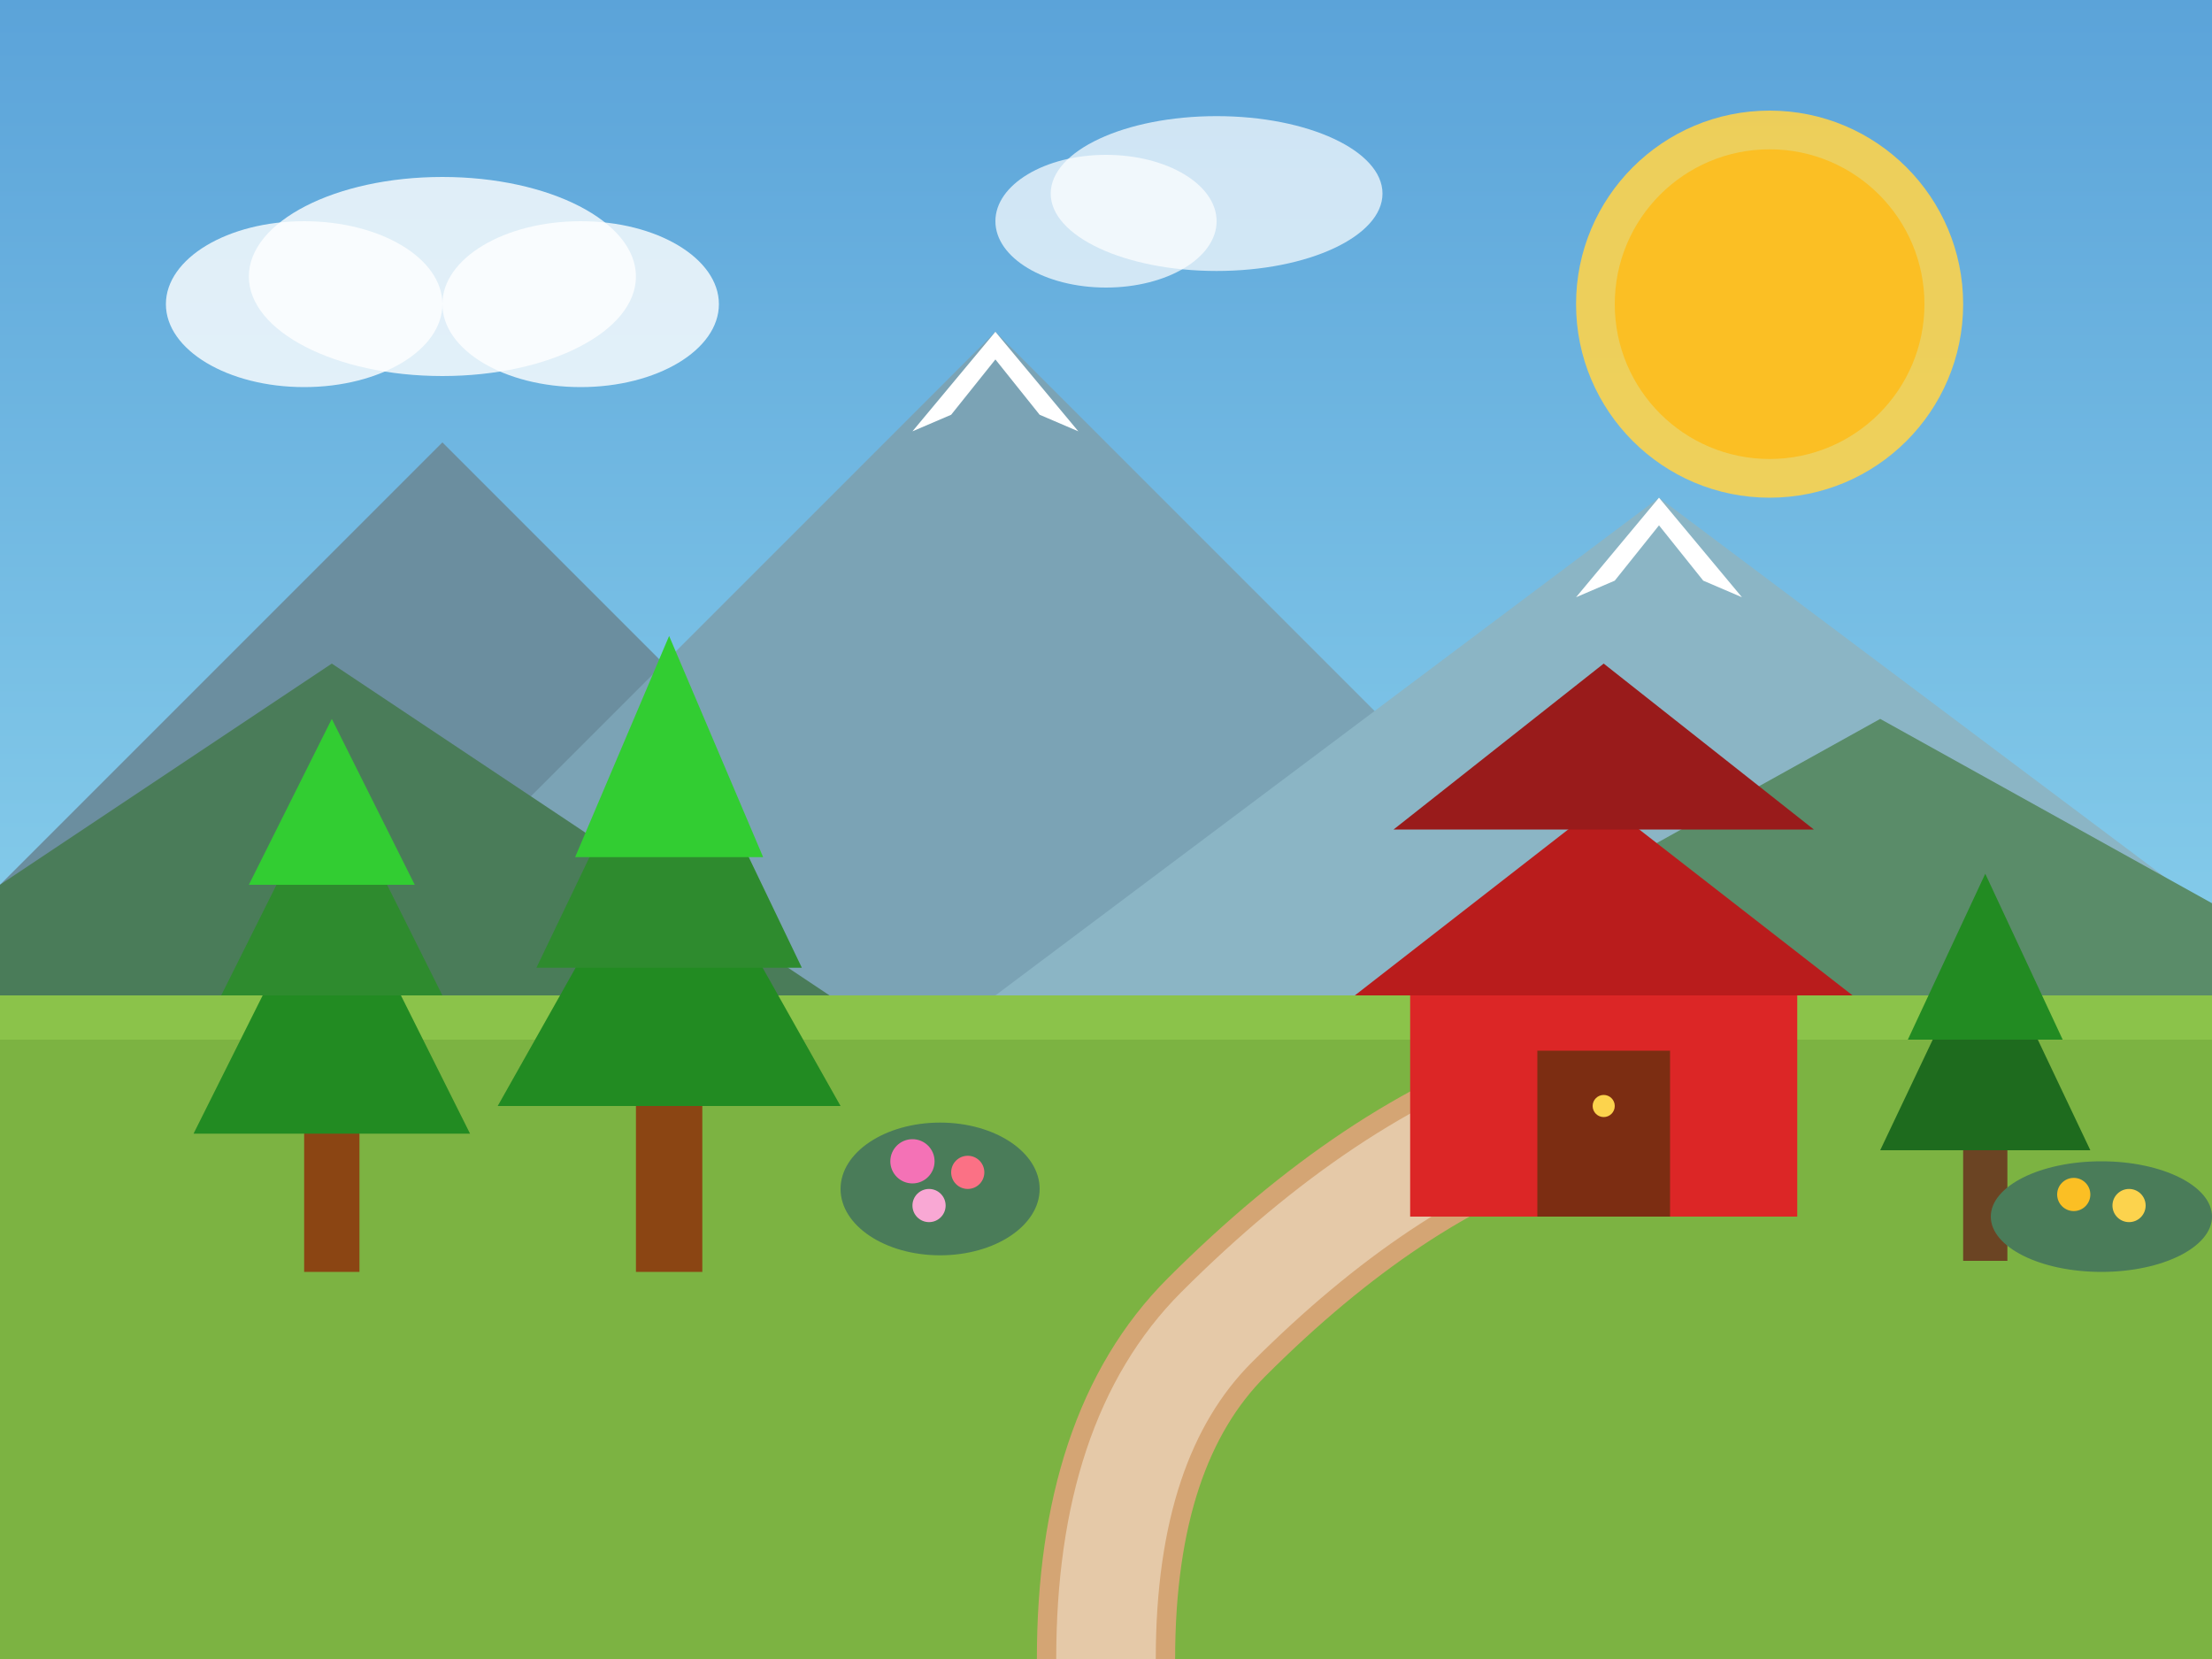
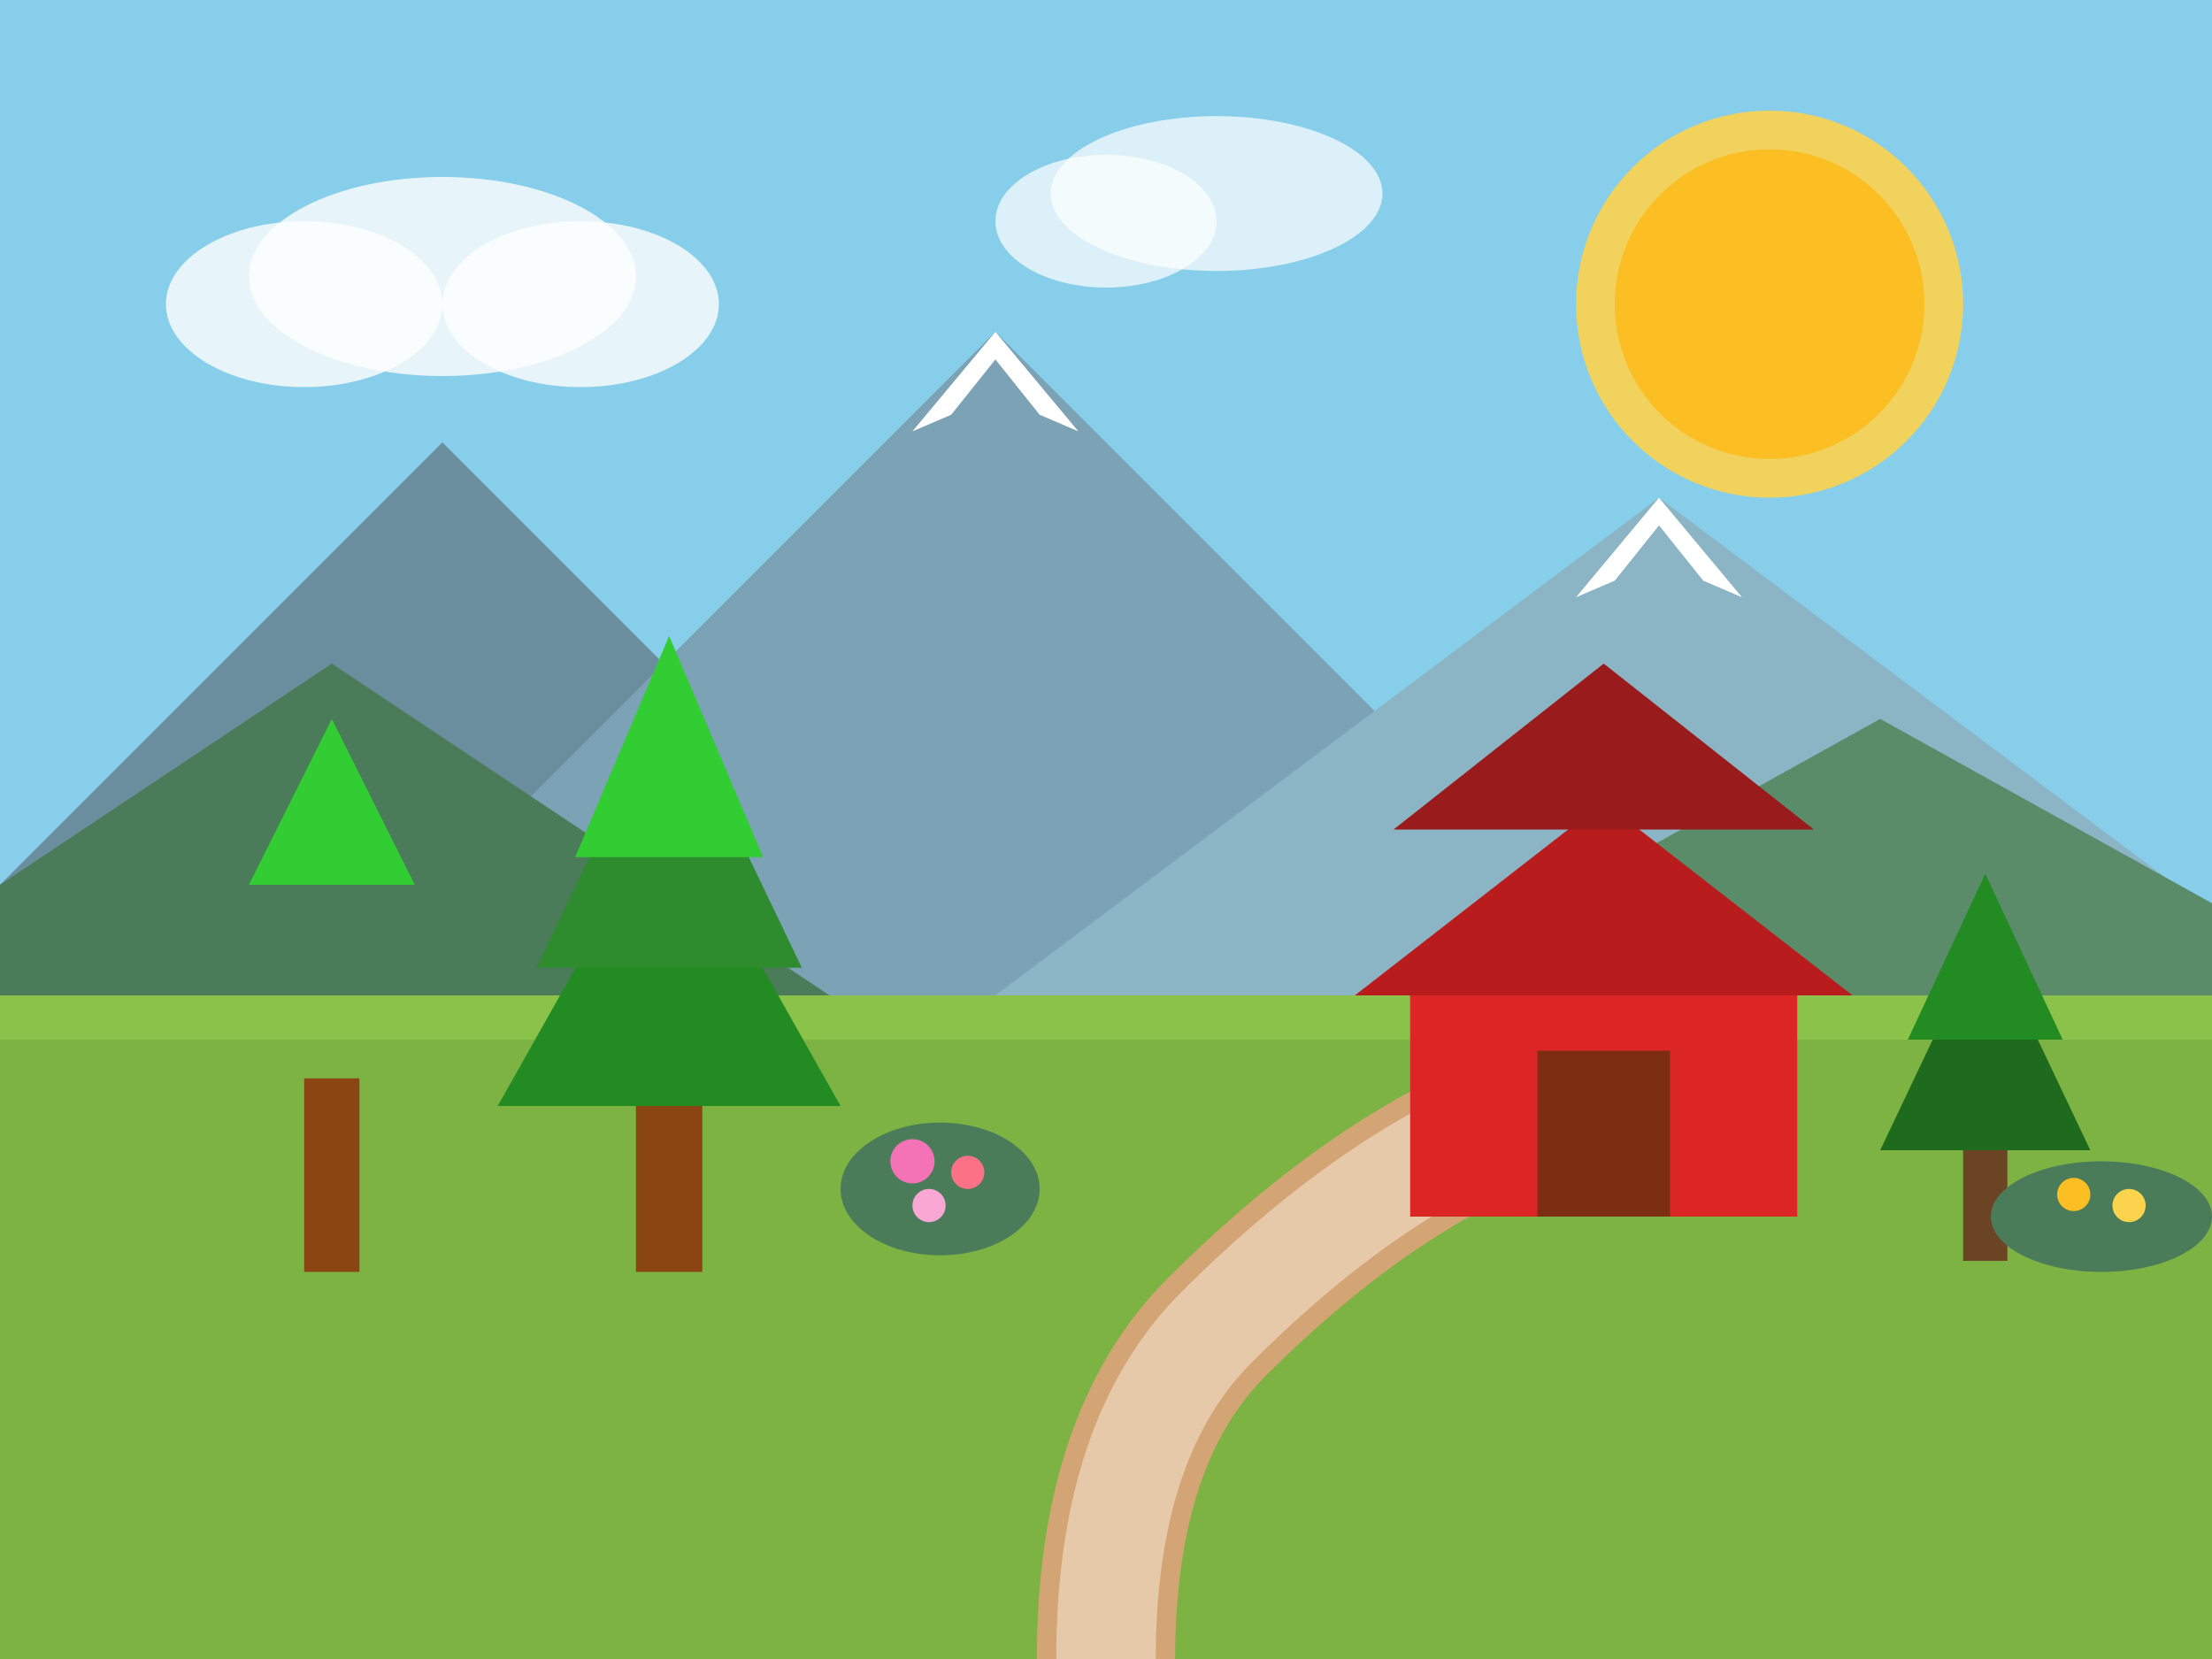
<svg xmlns="http://www.w3.org/2000/svg" viewBox="0 0 400 300" fill="none">
  <rect width="400" height="300" fill="#87CEEB" />
-   <rect width="400" height="180" fill="url(#skyGradient)" />
  <defs>
    <linearGradient id="skyGradient" x1="0%" y1="0%" x2="0%" y2="100%">
      <stop offset="0%" style="stop-color:#5BA3D9" />
      <stop offset="100%" style="stop-color:#87CEEB" />
    </linearGradient>
  </defs>
  <circle cx="320" cy="55" r="35" fill="#FCD34D" opacity="0.9" />
  <circle cx="320" cy="55" r="28" fill="#FBBF24" />
  <ellipse cx="80" cy="50" rx="35" ry="18" fill="white" opacity="0.8" />
  <ellipse cx="55" cy="55" rx="25" ry="15" fill="white" opacity="0.8" />
  <ellipse cx="105" cy="55" rx="25" ry="15" fill="white" opacity="0.8" />
  <ellipse cx="220" cy="35" rx="30" ry="14" fill="white" opacity="0.7" />
  <ellipse cx="200" cy="40" rx="20" ry="12" fill="white" opacity="0.7" />
  <polygon points="-20,180 80,80 180,180" fill="#6B8E9F" />
  <polygon points="60,180 180,60 300,180" fill="#7BA3B5" />
  <polygon points="180,180 300,90 420,180" fill="#8BB5C5" />
  <polygon points="165,78 180,60 195,78 188,75 180,65 172,75" fill="white" />
  <polygon points="285,108 300,90 315,108 308,105 300,95 292,105" fill="white" />
  <polygon points="-30,180 60,120 150,180" fill="#4A7C59" />
  <polygon points="250,180 340,130 430,180" fill="#5A8C69" />
  <rect y="180" width="400" height="120" fill="#7CB342" />
  <rect y="180" width="400" height="8" fill="#8BC34A" />
  <path d="M200 300 Q200 260 220 240 Q250 210 280 200" stroke="#D4A574" stroke-width="25" fill="none" stroke-linecap="round" />
  <path d="M200 300 Q200 260 220 240 Q250 210 280 200" stroke="#E5C9A8" stroke-width="18" fill="none" stroke-linecap="round" />
  <rect x="255" y="175" width="70" height="45" fill="#DC2626" />
  <polygon points="245,180 290,145 335,180" fill="#B91C1C" />
  <polygon points="252,155 290,125 328,155" fill="#991B1B" transform="translate(0,-5)" />
  <rect x="278" y="190" width="24" height="30" fill="#7C2D12" />
-   <circle cx="290" cy="200" r="2" fill="#FCD34D" />
  <rect x="55" y="195" width="10" height="35" fill="#8B4513" />
-   <polygon points="35,205 60,155 85,205" fill="#228B22" />
-   <polygon points="40,180 60,140 80,180" fill="#2E8B2E" />
  <polygon points="45,160 60,130 75,160" fill="#32CD32" />
  <rect x="115" y="190" width="12" height="40" fill="#8B4513" />
  <polygon points="90,200 121,145 152,200" fill="#228B22" />
  <polygon points="97,175 121,125 145,175" fill="#2E8B2E" />
  <polygon points="104,155 121,115 138,155" fill="#32CD32" />
  <rect x="355" y="200" width="8" height="28" fill="#6B4423" />
  <polygon points="340,208 359,168 378,208" fill="#1E6B1E" />
  <polygon points="345,188 359,158 373,188" fill="#228B22" />
  <ellipse cx="170" cy="215" rx="18" ry="12" fill="#4A7C59" />
  <circle cx="165" cy="210" r="4" fill="#F472B6" />
  <circle cx="175" cy="212" r="3" fill="#FB7185" />
  <circle cx="168" cy="218" r="3" fill="#F9A8D4" />
  <ellipse cx="380" cy="220" rx="20" ry="10" fill="#4A7C59" />
  <circle cx="375" cy="216" r="3" fill="#FBBF24" />
  <circle cx="385" cy="218" r="3" fill="#FCD34D" />
</svg>